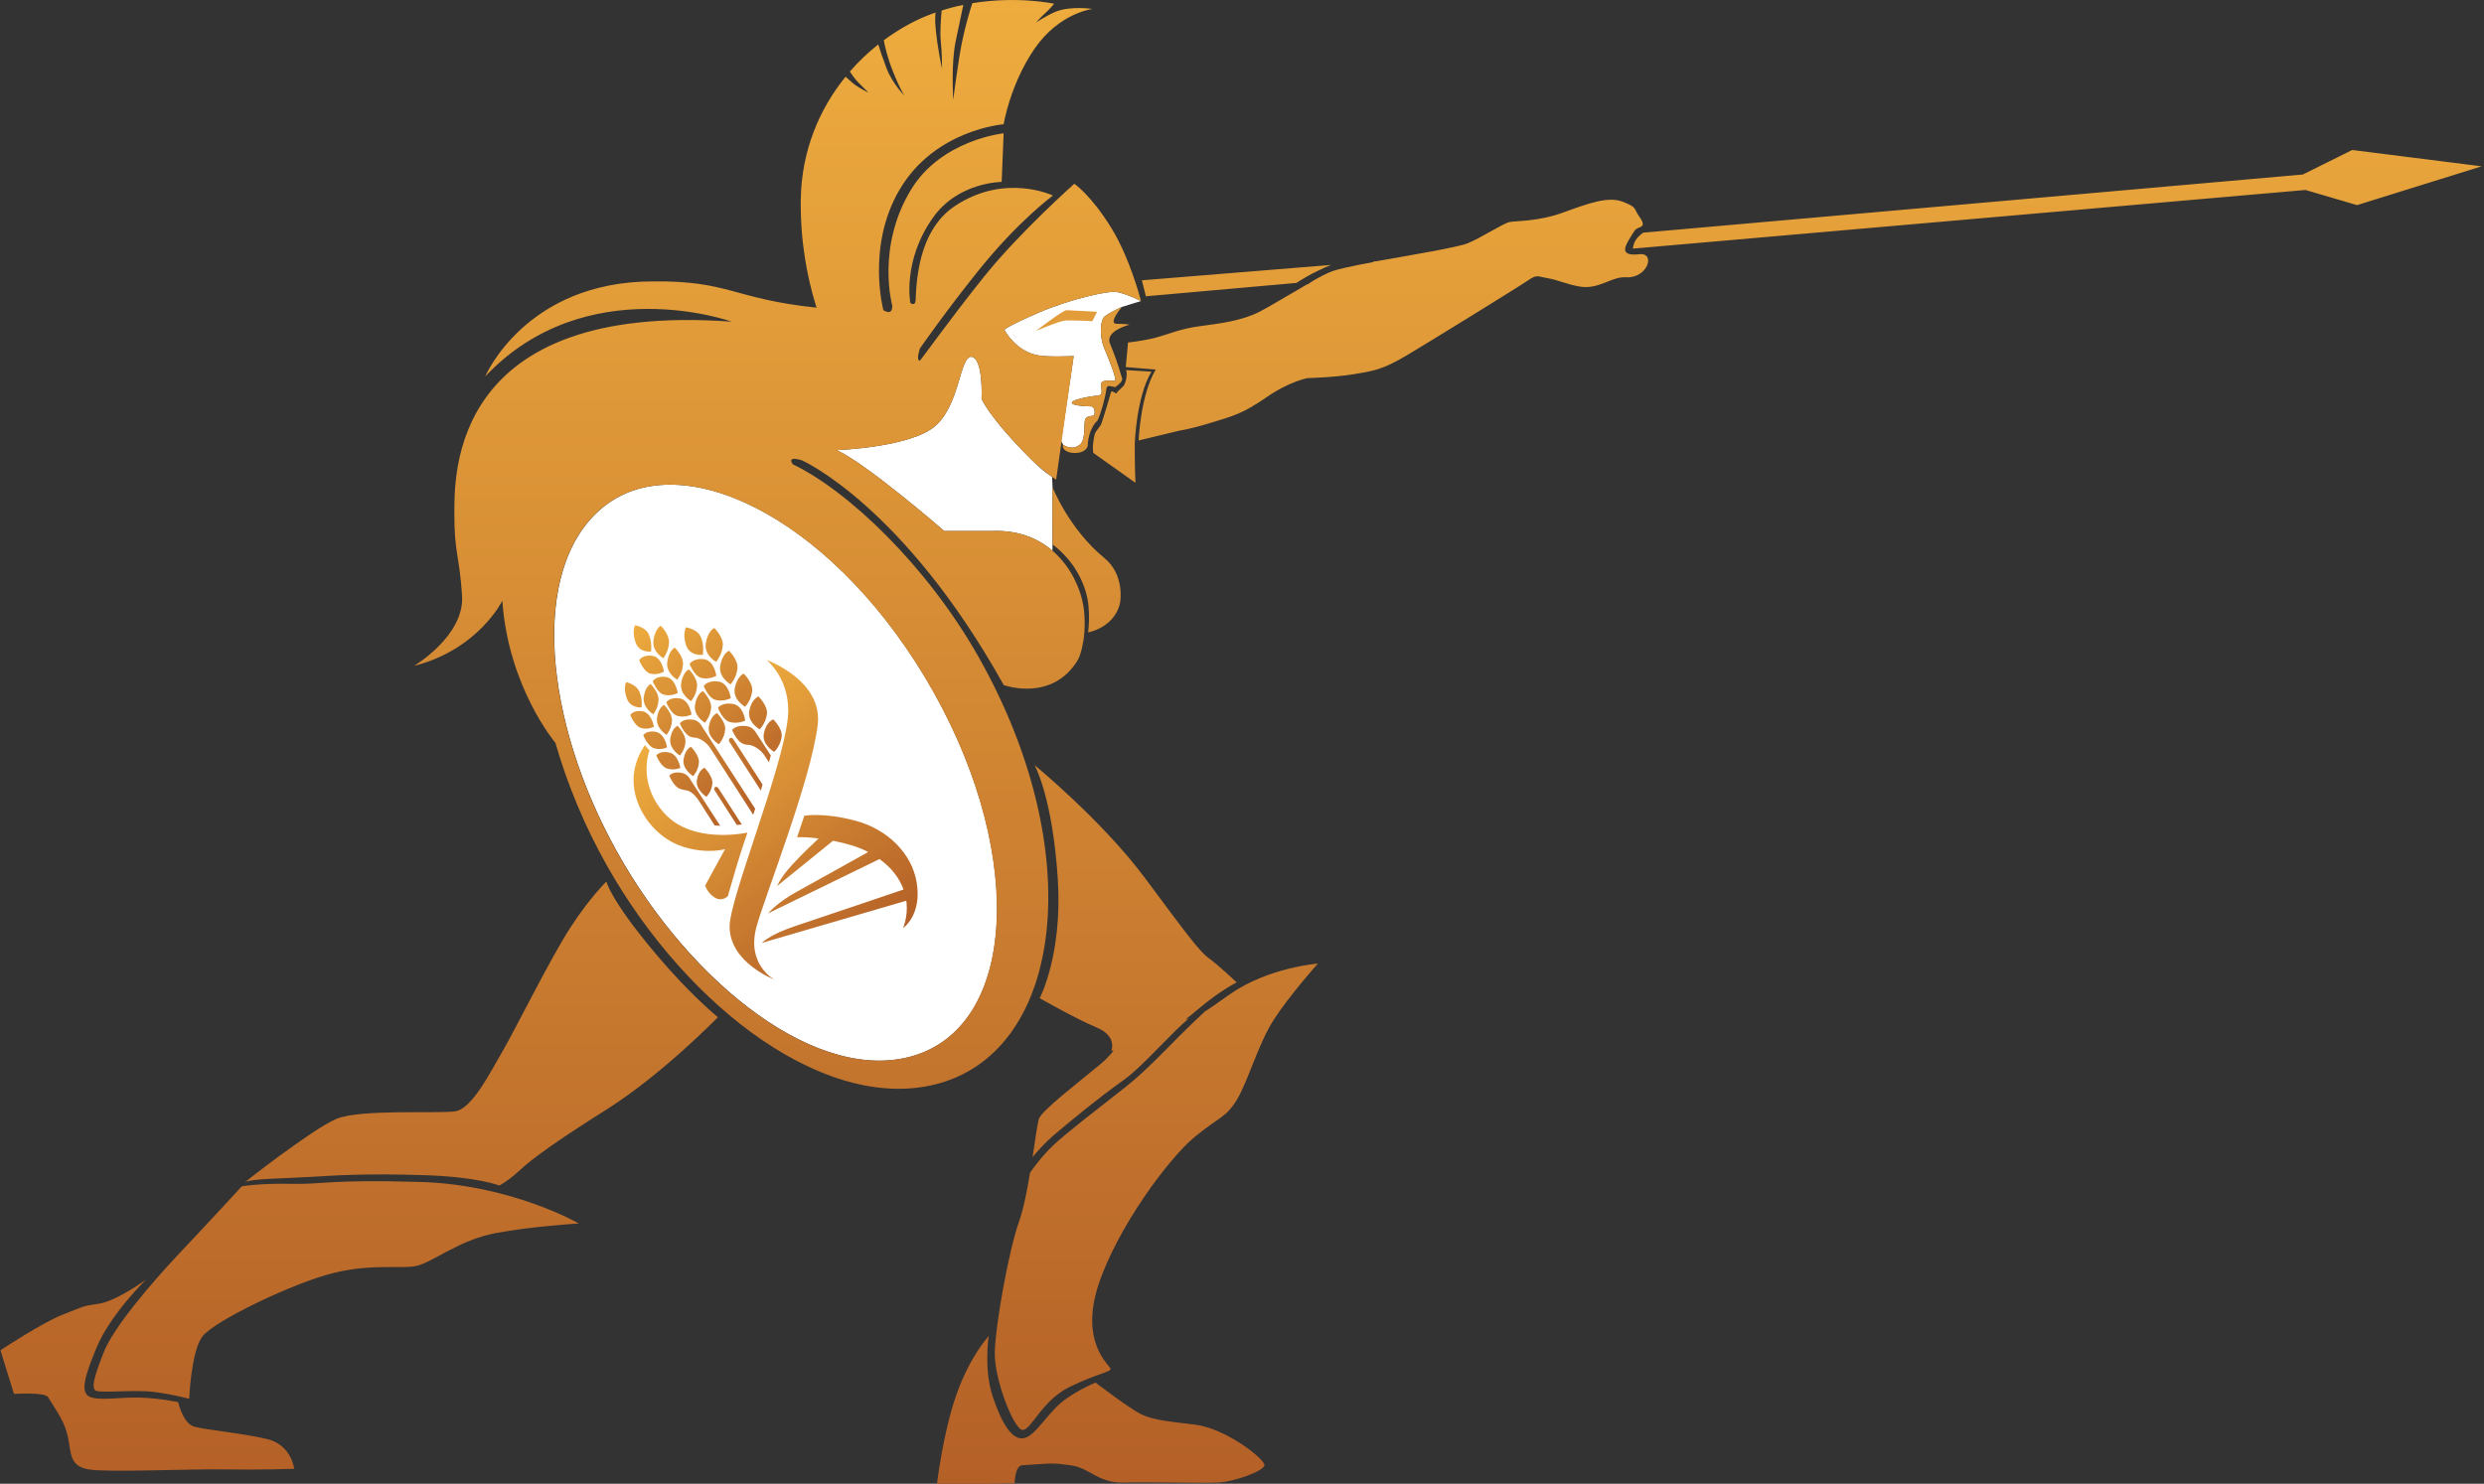
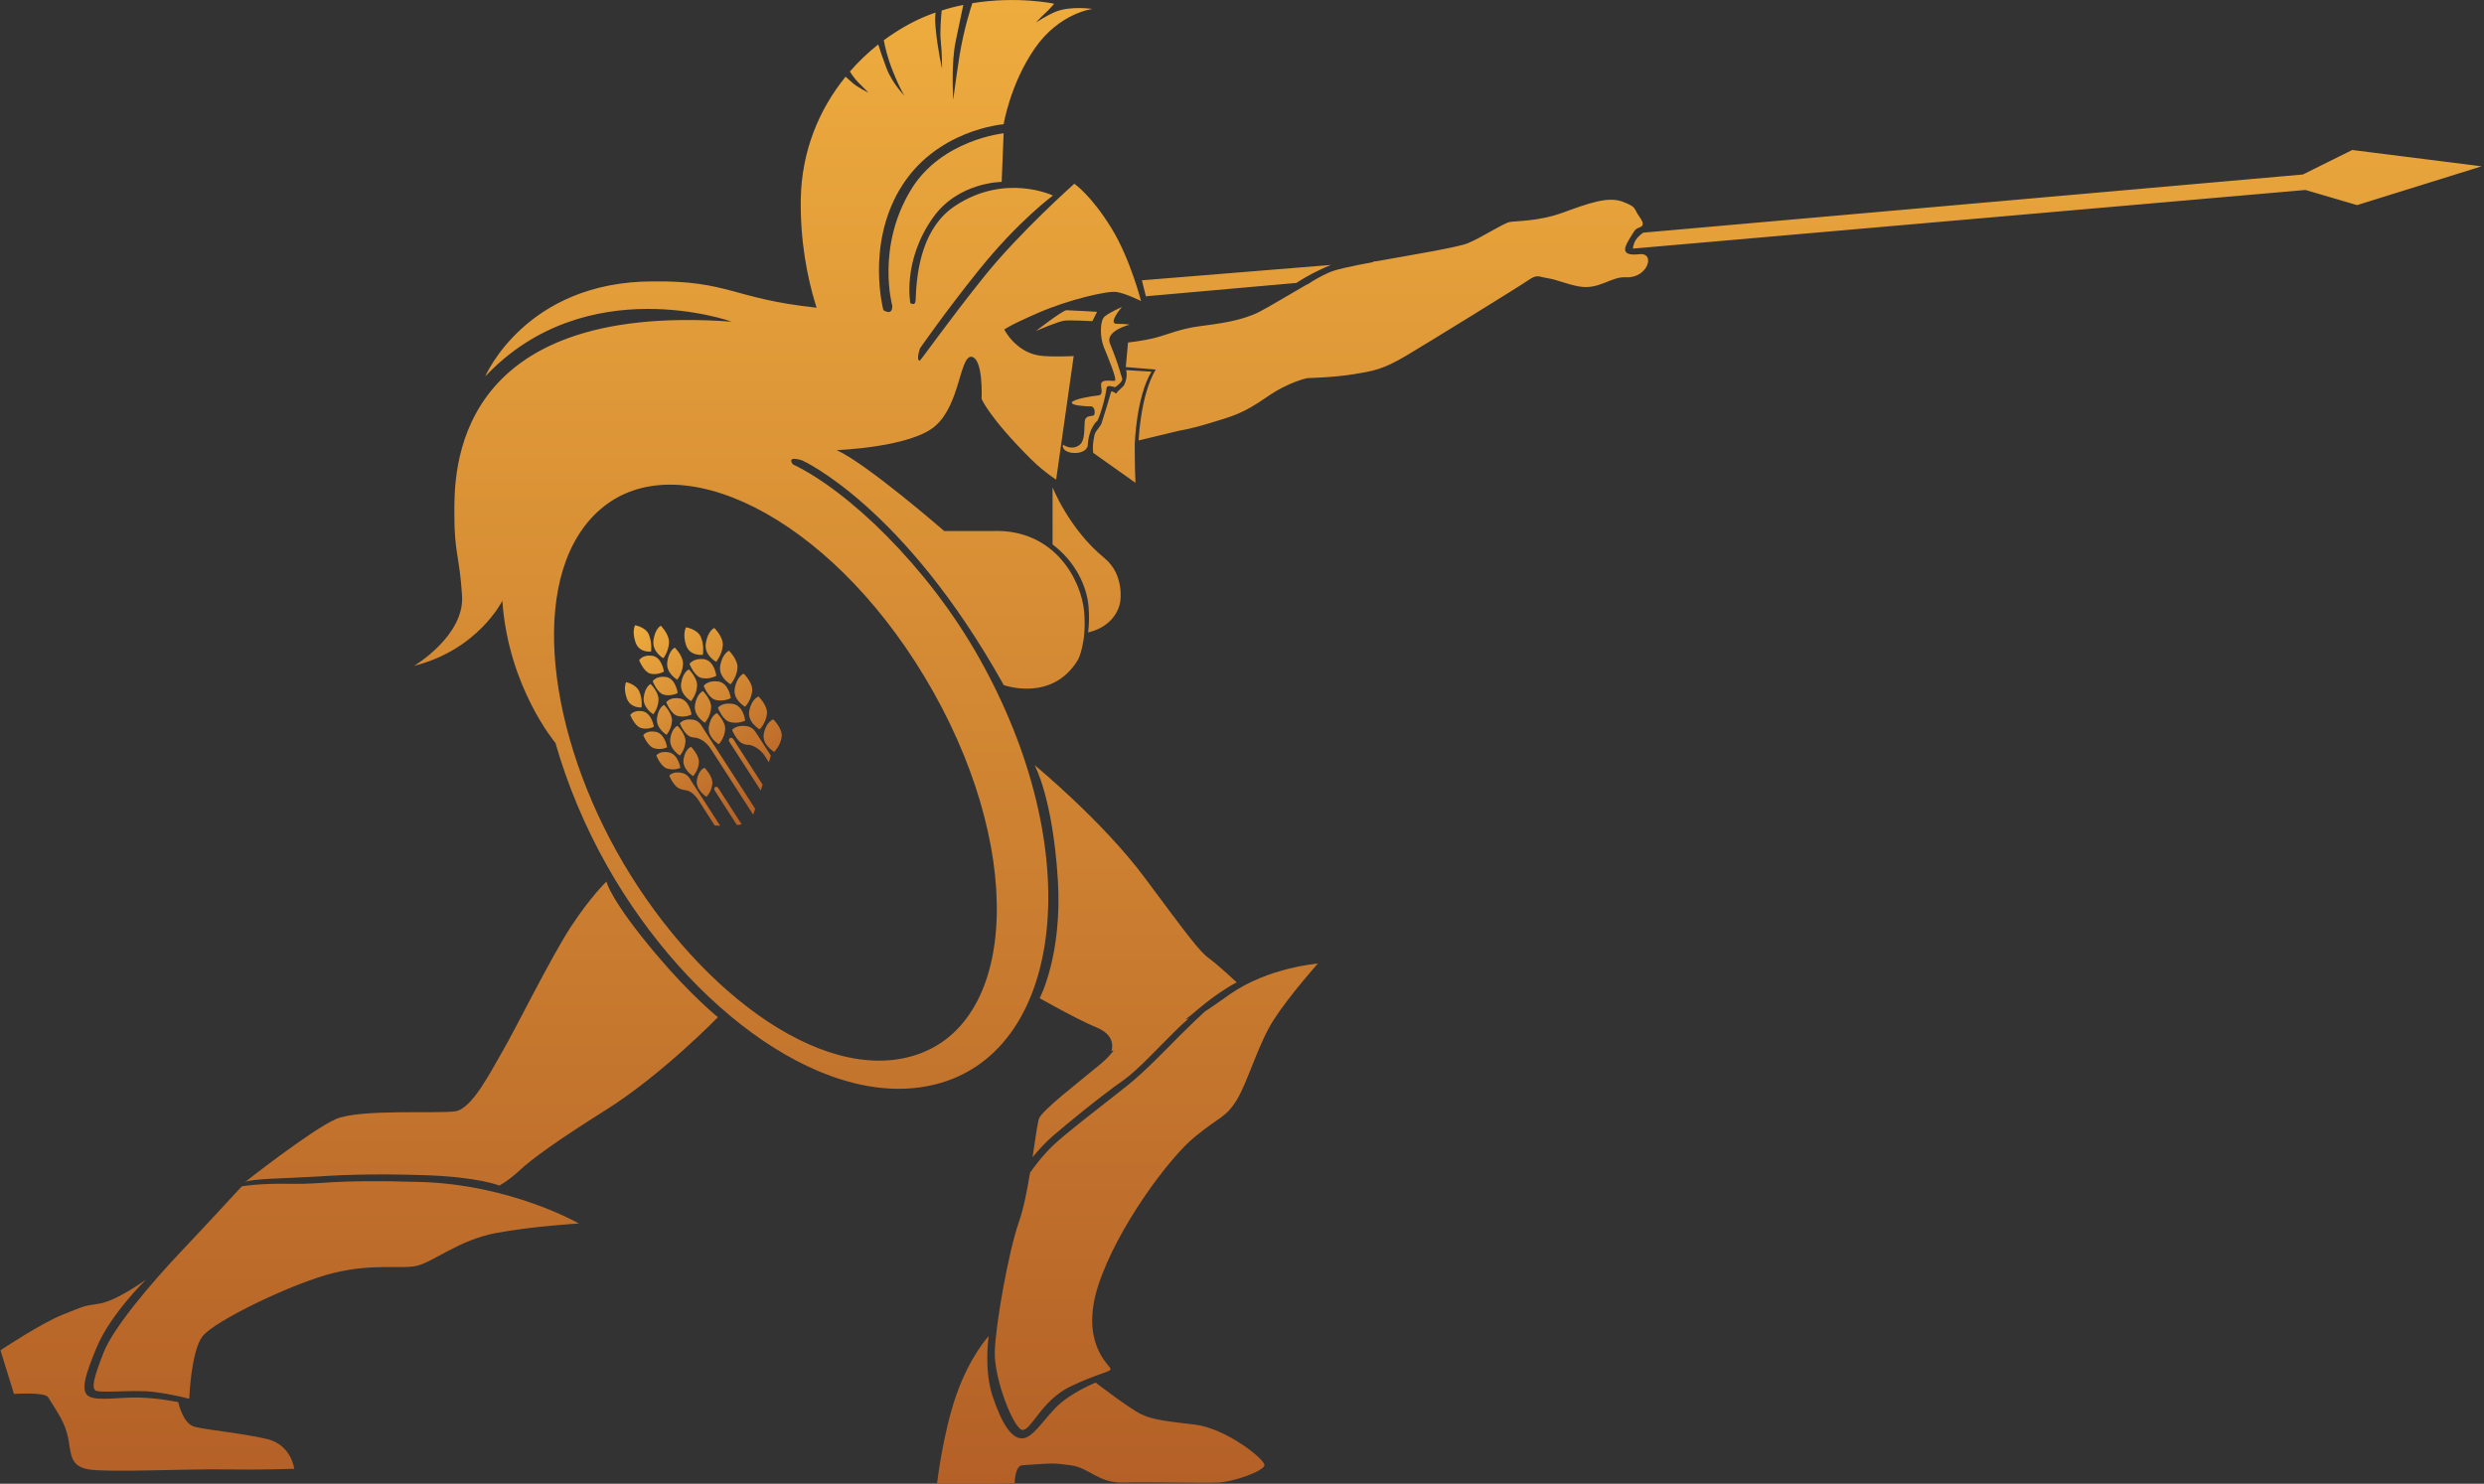
<svg xmlns="http://www.w3.org/2000/svg" width="200" height="119.5" viewBox="0 0 200 119.5">
  <rect x="0" y="0" width="200" height="119.5" fill="#333333" stroke="none" />
-   <path fill-rule="evenodd" clip-rule="evenodd" fill="#FFF" d="M48.377 41c-5.748 4.942-4.553 17.058 1.27 27.537 5.995 10.796 16.358 18.894 24.05 16.45 8.43-2.678 8.84-17.047.77-30.468C66.632 41.49 54.57 35.677 48.377 41m37.23-5.168c.347.21.847.363 1.313 0 .462-.356.355-1.293.413-1.86.05-.57.567-.41.722-.516.154-.106.1-.726-.207-.726s-1.605-.048-1.548-.308c.048-.26 1.548-.517 2.115-.572.572-.048.058-.88.312-1.082.26-.21.827-.058 1.034-.105.208-.048-.514-1.808-.88-2.688-.36-.88-.307-2.173.054-2.48.36-.313 1.395-.775 1.395-.775l1.538-.476s-1.25-.625-1.986-.73c-.726-.107-3.86.626-6.254 1.667-2.4 1.04-2.768 1.362-2.768 1.362s.885 1.77 2.768 2.085c.883.146 2.82.05 2.82.05l-1.01 6.836.17.32zm-.86 3.414l-.038-.836c-.713-.49-1.08-.813-1.708-1.438-3.396-3.39-3.968-4.852-3.968-4.852s.16-3.285-.832-3.39c-.933 0-.904 3.8-2.868 5.552-1.965 1.76-7.964 1.97-7.964 1.97 2.48 1.14 8.654 6.515 8.654 6.515h3.86c2.103-.086 3.694.592 4.857 1.59l.007-5.11z" />
  <linearGradient id="a" gradientUnits="userSpaceOnUse" x1="99.924" x2="99.924" y2="119.559">
    <stop offset="0" stop-color="#EEAC3E" />
    <stop offset="1" stop-color="#B46027" />
  </linearGradient>
  <path fill-rule="evenodd" clip-rule="evenodd" fill="url(#a)" d="M189.782 16.52l-4.155-1.22-54.157 4.724s.03-.395.25-.72c.217-.32.582-.566.582-.566l53.113-4.684 3.978-1.974 10.416 1.315-10.028 3.125zm-98.96 11.065s1.095-.11 2.144-.368c1.038-.265 2.03-.733 3.597-.94 1.562-.212 3.338-.414 4.8-1.145.84-.428 2.428-1.4 3.865-2.222l.05-.007s.11-.075.292-.185c.024-.012.048-.03.067-.043h-.01c.442-.264 1.197-.695 1.804-.885.904-.28 3.203-.697 3.203-.697l-.11-.03.308-.023c2.814-.5 6.565-1.128 7.33-1.443 1.145-.466 2.866-1.616 3.395-1.717.52-.103 2.3-.03 4.318-.77 2.015-.73 3.593-1.322 4.79-.86 1.188.457.842.536 1.322 1.188.548.738.173.825-.087.923-.265.107-.317.242-.75.953-.457.77-.553 1.313.852 1.16 1.327-.15.658 1.96-1.082 1.857-1.212-.075-2.18 1.046-3.818.733-1.087-.21-1.68-.524-2.496-.66-.827-.13-.812-.35-1.645.222-.838.572-7.772 4.847-9.705 6-1.93 1.144-2.66 1.247-4.227 1.506-1.563.266-3.75.32-3.75.32s-1.463.258-3.34 1.564c-1.88 1.306-2.716 1.508-4.433 2.032-1.727.53-2.51.627-2.51.627l-3.318.8s.135-3.637 1.375-5.712l-2.41-.2.18-1.975zm1.12-5.01l15.224-1.237c-.298.12-.615.255-.952.42-.808.383-1.434.768-1.832 1.028L92.26 23.863l-.32-1.287zm-6.2 3.245c-.5.043-2.334.837-2.334.837s2.166-1.673 2.46-1.673c.293 0 2.462.13 2.462.13l-.375.75s-1.712-.087-2.213-.044zm-11.664 2.226s-.338.918-.033 1.015c.04.044 2.366-3.27 5.216-6.815 2.853-3.55 7.238-7.447 7.238-7.447s1.35.904 3.005 3.602c1.5 2.448 2.366 5.843 2.366 5.843s-1.25-.625-1.987-.73c-.726-.107-3.86.626-6.254 1.667-2.402 1.04-2.77 1.36-2.77 1.36s.886 1.77 2.77 2.086c.882.146 2.82.05 2.82.05l-1.414 9.96c-.712-.484-1.407-1.04-2.034-1.665-3.396-3.39-3.968-4.85-3.968-4.85s.16-3.286-.832-3.39c-.933 0-.904 3.798-2.868 5.55-1.965 1.76-7.964 1.97-7.964 1.97 2.48 1.14 8.654 6.516 8.654 6.516h3.86c5.07-.207 7.204 4.032 7.41 6.516.213 2.477-.48 3.818-.48 3.818-2.067 3.505-5.996 2.073-5.996 2.073-8.07-14.48-16.242-18.098-16.242-18.098s-1.28-.426-.738.32c4.448 2.13 10.794 8.165 14.937 15.484 8.83 15.594 6.877 31.5-3.09 34.353-8.903 2.55-20.24-5.91-26.775-17.446-1.81-3.198-3.225-6.593-4.187-9.954 0 0-3.794-4.482-4.275-11.448 0 0-1.933 3.932-7.104 5.24 0 0 4.068-2.415 3.86-5.65-.208-3.244-.62-3.38-.62-6.555 0-3.17-.357-17.158 22.338-15.514 0 0-11.72-4.21-19.853 4.412 0 0 3.237-7.655 13.512-7.655 6.136-.067 6.417 1.4 13.17 2.118l-.098-.314-.017-.055c-.623-2.062-1.207-4.936-1.16-8.357.06-3.897 1.485-7.264 3.608-9.877.122.108.312.274.548.486.418.38 1.294.796 1.294.796s-.29-.296-.794-.796c-.312-.313-.558-.676-.702-.904.7-.806 1.468-1.54 2.283-2.183.104.34.33 1.027.656 1.89.47 1.255 1.456 2.24 1.456 2.24s-.31-.413-.938-1.98c-.438-1.09-.64-2.015-.727-2.486 1.047-.772 2.148-1.415 3.283-1.896.296-.125.592-.235.883-.336-.03.235-.05.623.004 1.22.156 1.725.52 3.29.52 3.29s0-1.302-.105-2.245c-.077-.71.024-1.895.074-2.428.59-.188 1.175-.34 1.742-.452-.137.654-.375 1.8-.615 2.938-.365 1.718-.204 4.377-.204 4.64 0 .256.153-1.2.517-3.495.332-2.078.92-3.896 1.03-4.222C81.93-.34 84.876.3 84.876.3s-.375.45-.683.725c-.41.368-.78.79-.78.79s.925-.614 1.617-.884c1.203-.47 2.925-.21 2.925-.21s-2.66.312-4.644 3.184c-1.98 2.866-2.502 6.102-2.502 6.102s-5.53.414-8.38 5.268c-2.683 4.562-1.305 9.7-1.305 9.7s.75.53.716-.363c0 0-1.31-4.695 1.51-9.335 2.445-4.03 7.458-4.542 7.458-4.542l-.158 3.915s-3.496.005-5.525 2.87c-2.486 3.5-1.828 6.883-1.828 6.883s.414.323.43-.28c.078-2.614.644-5.864 3.17-7.538 4.037-2.678 7.88-.836 7.88-.836s-2.79 2.043-6.002 6.05c-2.665 3.317-4.696 6.25-4.696 6.25M48.362 41c-5.75 4.942-4.555 17.058 1.265 27.537 5.997 10.796 16.36 18.894 24.054 16.45 8.428-2.678 8.84-17.047.765-30.468C66.613 41.49 54.557 35.677 48.363 41zm.467 30s.278 1.466 4.104 5.98c2.7 3.194 4.87 4.944 4.87 4.944s-4.452 4.588-8.975 7.44c-4.003 2.52-5.983 3.96-6.955 4.865s-1.67 1.254-1.67 1.254-1.67-.697-6.048-.836c-4.387-.145-6.957 0-9.186.14-1.872.12-4.798.14-5.212.413-.418.284 5.353-4.24 7.3-5.077 1.948-.827 8.206-.41 9.6-.62 1.392-.207 2.92-3.343 3.827-4.872.904-1.528 3.895-7.578 5.494-10.01 1.6-2.438 2.85-3.62 2.85-3.62zM23.424 95.346c2.664.053 3.03-.366 10.383-.154 7.355.207 12.8 3.347 12.8 3.347s-3.685.212-6.678.77c-2.99.558-5.08 2.36-6.4 2.646-1.32.278-3.406-.212-6.61.553-3.196.764-9.73 3.894-10.64 5.15-.902 1.25-1.045 5.005-1.045 5.005s-1.18-.347-2.85-.558c-1.67-.207-4.447.144-4.73-.14-.277-.28-.068-1.106.7-3.06.764-1.95 3.755-5.495 6.186-8.068 2.438-2.573 4.923-5.286 4.923-5.286s1.303-.26 3.96-.207zm-16.276 17.11c.734.413 2.506.052 4.124.104 1.618.05 3.077.367 3.077.367s.365 1.722 1.303 1.98c.942.255 3.86.52 5.843.99 1.98.468 2.193 2.4 2.193 2.4s-2.665.097-5.638.048c-2.972-.048-9.338.26-10.904 0-1.562-.26-1.406-1.298-1.666-2.553-.26-1.256-.836-2.016-1.615-3.27-.262-.42-2.74-.256-2.74-.256L.038 108.75s3.3-2.197 5.024-2.875c1.72-.674 1.512-.674 2.922-.88 1.41-.212 3.77-1.938 3.77-1.938s-2.884 2.818-3.98 5.482c-.827 2.012-1.356 3.493-.628 3.916zm72.458-4.853s-.413 2.664.317 4.852c.727 2.193 1.51 3.39 2.347 3.39s1.563-1.254 2.712-2.452c1.145-1.202 3.232-2.04 3.232-2.04s2.712 2.09 3.702 2.564c.99.467 2.188.562 4.333.827 2.505.322 5.61 2.794 5.562 3.266-.058.472-2.472 1.347-3.78 1.396-1.303.048-5.457-.05-7.544 0-2.092.058-2.727-1.188-4.295-1.395-1.562-.21-1.428-.153-3.876 0-.615.034-.62 1.453-.62 1.453l-6.26.096s.468-4.08 1.56-7.204c1.1-3.136 2.61-4.752 2.61-4.752zm17.74-30.416c.766.558 2.228 1.933 2.228 1.933s-1.36.665-3.208 2.242c-.332.288-.63.524-.923.745.1-.038.192-.062.273-.09-.326.287-.697.62-1.09 1.014-1.32 1.294-3.007 3.15-4.166 3.963-1.933 1.36-4.592 3.55-5.684 4.49-.63.54-1.233 1.223-1.64 1.713.22-1.428.382-2.635.505-3.072.193-.67 3.29-3.02 5.045-4.49.505-.43.822-.814.98-1.04-.115.028-.182.038-.182.038s.49-1.183-1.184-1.88c-1.67-.692-4.59-2.36-4.59-2.36s1.84-3.478 1.463-9.527c-.418-6.684-1.878-9.252-1.878-9.252s5.494 4.52 8.9 9.113c3.41 4.586 4.387 5.91 5.152 6.462zM96.164 91.59c-2.02 1.66-6.188 7.233-7.723 11.89-1.524 4.663.904 6.467.972 6.75.072.28-.972.347-3.266 1.457-2.296 1.116-3.126 3.544-3.828 3.477-.692-.066-2.296-4.097-2.222-6.323.067-2.226 1.113-8.068 1.943-10.435.364-1.02.657-2.505.895-3.957.18-.26.93-1.317 1.84-2.18 1.038-.99 3.23-2.663 5.943-4.798 1.434-1.135 3.024-2.81 4.356-4.146.827-.827 1.56-1.51 1.938-1.86.395-.24.933-.63 2.024-1.396 3.12-2.168 7.068-2.462 7.068-2.462s-2.293 2.573-3.55 4.525c-1.25 1.943-2.086 5.002-2.984 6.47-.906 1.457-1.39 1.317-3.407 2.99zm-5.968-43.135s.37-2.173-1.28-3.515c-2.85-2.333-4.168-5.694-4.168-5.694v4.604c1.88 1.41 2.766 3.426 2.896 4.984.07.832.038 1.54-.034 2.106 2.408-.586 2.585-2.485 2.585-2.485zm.294-17.403l-.55.538c-.028.284-.418-.245-.49 0-.36 1.274-.722 2.383-.722 2.383-.09.41-.51.676-.596 1.034-.23 1.01-.105 1.47-.105 1.47l3.395 2.408c-.058-1.034-.058-3.102-.058-3.102s.106-3.783 1.347-5.85l-2.043-.126s.183.52-.178 1.245zm-4.886 4.708c-.312.854 1.793 1.02 1.972.146.076-1.48.793-2.036.793-2.036.307-.654.62-1.828.72-2.587.063-.442.69.043.794-.17.645-.47.447-.69.447-.69l-.272-.9s-.274-.86-.688-1.856c-.423-1.022 1.582-1.52 1.582-1.52s-.273-.067-1.033-.067c-.756 0 .412-1.36.412-1.36s-1.033.46-1.395.773c-.36.308-.413 1.602-.053 2.48.365.88 1.087 2.64.88 2.69-.207.047-.774-.107-1.034.104-.255.202.26 1.034-.312 1.082-.567.054-2.067.31-2.115.57-.058.26 1.24.31 1.548.31s.362.62.208.725c-.154.105-.673-.056-.722.517-.058.565.05 1.503-.413 1.86-.467.362-.967.208-1.312 0" />
  <linearGradient id="b" gradientUnits="userSpaceOnUse" x1="54.97" y1="57.466" x2="70.81" y2="76.344">
    <stop offset="0" stop-color="#EEAC3E" />
    <stop offset="1" stop-color="#B46027" />
  </linearGradient>
-   <path fill-rule="evenodd" clip-rule="evenodd" fill="url(#b)" d="M72.706 74.745s.4-.88.288-2.034c-.005-.057-.02-.11-.028-.167l-11.633 3.4s.63-.673 2.68-1.356c2.6-.866 7.592-2.558 8.736-2.948-.304-.833-.893-1.703-1.934-2.454l-8.98 4.38s.77-.898 2.267-1.716c1.89-1.043 4.688-2.606 5.8-3.227-.053-.03-.1-.062-.156-.086-.71-.35-1.684-.635-2.676-.822l-4.49 3.635s.226-.64 1.21-1.712c.78-.846 1.66-1.683 2.122-2.11-.64-.078-1.246-.12-1.733-.097l.578-1.73s1.513-.29 4.075.385c2.687.702 4.58 2.688 4.97 4.953.454 2.683-1.097 3.707-1.097 3.707zm-11.79-.125c-.85 3.063 1.415 4.26 1.415 4.26s-3.597-1.346-3.587-4.274c.01-2.27 4.26-12.637 4.687-16.773.317-3.06-1.707-4.68-1.707-4.68s4.573 1.646 4.11 5.262c-.58 4.558-4.197 13.594-4.918 16.205zm-2.31-2.453s-.438.486-1.044.13c-.596-.35-.786-.976-.786-.976l1.606-2.937s-1.416.433-3.393-.188c-2.468-.79-4.278-3.496-3.938-5.958.123-.904.472-1.645.883-2.227.09.135.202.274.332.395.01.01.023.01.033.024-.038.124-.086.24-.113.37-.52 2.298.635 4.26 1.914 5.26 2.35 1.827 6.082.995 6.082.995s-.442 1.265-.808 2.48c-.366 1.22-.768 2.632-.768 2.632z" />
  <linearGradient id="c" gradientUnits="userSpaceOnUse" x1="50.726" y1="50.698" x2="62.175" y2="64.343">
    <stop offset="0" stop-color="#EEAC3E" />
    <stop offset="1" stop-color="#B46027" />
  </linearGradient>
-   <path fill-rule="evenodd" clip-rule="evenodd" fill="url(#c)" d="M61.506 59.044c.21-.943.755-1.106.755-1.106s.76.74.677 1.4c-.1.74-.605 1.216-.605 1.216s-1.035-.586-.826-1.51zm-1.173-1.822c.2-.952.735-1.13.735-1.13s.76.735.683 1.41c-.09.75-.585 1.24-.585 1.24s-1.03-.578-.832-1.52zm-1.17-1.808c.19-.97.718-1.16.718-1.16s.756.727.682 1.405c-.08.764-.57 1.264-.57 1.264s-1.015-.558-.828-1.51zm-1.172-1.818c.184-.98.702-1.188.702-1.188s.75.726.684 1.414c-.072.774-.554 1.29-.554 1.29s-1.002-.55-.83-1.516zm-1.16-1.8c.165-1.004.68-1.22.68-1.22s.745.72.686 1.413c-.07.783-.536 1.312-.536 1.312s-.997-.53-.83-1.505zm.844 2.632s-.572.332-1.22.168c-.56-.15-.936-1.125-.936-1.125s.3-.48 1.145-.384c.86.106 1.01 1.342 1.01 1.342zm-2.44-2.472c-.302-.942.006-1.433.006-1.433s.918.154 1.183.77c.303.707.166 1.442.166 1.442s-1.047.154-1.355-.78zm-1.506 1.342c.138-.947.604-1.14.604-1.14s.702.688.66 1.34c-.045.742-.463 1.242-.463 1.242s-.94-.52-.802-1.442zm-1.114-1.732c.13-.957.592-1.168.592-1.168s.692.688.66 1.356c-.04.74-.453 1.26-.453 1.26s-.93-.505-.8-1.448zm.842 2.525s-.515.313-1.106.16c-.52-.14-.887-1.077-.887-1.077s.257-.462 1.034-.36c.796.085.96 1.278.96 1.278zm-2.29-2.365c-.307-.904-.032-1.37-.032-1.37s.84.144 1.1.73c.29.673.188 1.385.188 1.385s-.952.15-1.255-.745zm.3 3.953c.288.64.187 1.298.187 1.298s-.904.086-1.197-.755c-.293-.855-.04-1.283-.04-1.283s.802.174 1.05.74zm.262 1.606c.752.135.92 1.25.92 1.25s-.49.27-1.055.09c-.493-.148-.847-1.038-.847-1.038s.242-.427.982-.302zm1.06 1.654c.762.144.923 1.25.923 1.25s-.494.26-1.07.067c-.49-.154-.85-1.043-.85-1.043s.252-.408.997-.274zm1.063 1.655c.77.154.924 1.25.924 1.25s-.505.24-1.082.048c-.505-.163-.85-1.047-.85-1.047s.254-.395 1.01-.25zm1.065 1.66c.363.07.585.354.725.624h.002l2.342 3.626c-.156 0-.31-.015-.444-.024-.515-.81-1.05-1.636-1.274-1.992-.39-.6-.746-.77-.967-.832-.136-.004-.41-.077-.554-.125-.51-.182-.856-1.057-.856-1.057s.263-.39 1.025-.22zm2.657 1.14c.082-.054.197-.016.26.076l1.89 2.933c-.125.014-.255.024-.395.04l-1.788-2.786c-.063-.093-.045-.208.032-.265zm-1.495-3.974c-.14 0-.29-.02-.447-.068-.53-.16-.893-1.092-.893-1.092s.276-.428 1.082-.293c.384.062.615.355.757.64h.005l4.222 6.53c-.053.168-.11.332-.158.485L57.222 60.3c-.403-.62-.914-.818-1.145-.88zm2.688.038c.082-.062.207-.034.27.067l2.36 3.66c-.047.153-.098.316-.14.485l-2.528-3.924c-.068-.1-.048-.225.038-.288zm1.233-1.42s-.594.3-1.255.107c-.572-.16-.94-1.14-.94-1.14s.313-.452 1.18-.317c.888.13 1.015 1.35 1.015 1.35zm-2.178-3.153c.872.115 1.017 1.346 1.017 1.346s-.587.313-1.238.136c-.57-.154-.94-1.125-.94-1.125s.307-.47 1.16-.355zm-.09 2.548s.717.707.654 1.332c-.062.717-.512 1.173-.512 1.173s-.957-.558-.796-1.447c.164-.898.655-1.057.655-1.057zm-1.13-1.77s.708.713.655 1.343c-.062.726-.5 1.202-.5 1.202s-.947-.548-.796-1.452c.155-.92.64-1.092.64-1.092zm-1.136-1.75s.707.692.66 1.342c-.052.73-.482 1.212-.482 1.212s-.94-.53-.8-1.443c.148-.928.622-1.11.622-1.11zm.212 3.63s-.532.29-1.143.11c-.524-.153-.89-1.09-.89-1.09s.274-.442 1.067-.317c.81.12.966 1.298.966 1.298zm-2.07-3.024c.797.11.958 1.292.958 1.292s-.52.303-1.128.135c-.52-.14-.885-1.082-.885-1.082s.266-.447 1.055-.346zm-1.775 1.62c.12-.88.556-1.048.556-1.048s.666.668.633 1.284c-.03.692-.42 1.15-.42 1.15s-.885-.52-.77-1.386zm1.07 1.66c.128-.867.57-1.025.57-1.025s.668.678.632 1.284c-.04.682-.435 1.124-.435 1.124s-.89-.52-.767-1.385zm1.068 1.667c.135-.86.585-1.01.585-1.01s.678.692.635 1.29c-.044.667-.45 1.105-.45 1.105s-.9-.538-.77-1.385zm2.758 2.37s.684.698.63 1.275c-.058.654-.48 1.063-.48 1.063s-.91-.567-.765-1.375c.15-.832.616-.962.616-.962zm-1.688-.706c.142-.845.602-.98.602-.98s.678.683.63 1.274c-.05.673-.465 1.082-.465 1.082s-.907-.543-.767-1.375zm5.343-1.133c-.153 0-.32-.015-.49-.072-.576-.168-.946-1.14-.946-1.14.004 0 .32-.442 1.202-.298.416.067.658.375.81.673l.003-.01 1.1 1.698c-.038.14-.09.327-.153.548-.12-.192-.224-.35-.298-.467-.423-.66-.98-.866-1.23-.933z" />
+   <path fill-rule="evenodd" clip-rule="evenodd" fill="url(#c)" d="M61.506 59.044c.21-.943.755-1.106.755-1.106s.76.74.677 1.4c-.1.74-.605 1.216-.605 1.216s-1.035-.586-.826-1.51zm-1.173-1.822c.2-.952.735-1.13.735-1.13s.76.735.683 1.41c-.09.75-.585 1.24-.585 1.24s-1.03-.578-.832-1.52zm-1.17-1.808c.19-.97.718-1.16.718-1.16s.756.727.682 1.405c-.08.764-.57 1.264-.57 1.264s-1.015-.558-.828-1.51zm-1.172-1.818c.184-.98.702-1.188.702-1.188s.75.726.684 1.414c-.072.774-.554 1.29-.554 1.29s-1.002-.55-.83-1.516zm-1.16-1.8c.165-1.004.68-1.22.68-1.22s.745.72.686 1.413c-.07.783-.536 1.312-.536 1.312s-.997-.53-.83-1.505zm.844 2.632s-.572.332-1.22.168c-.56-.15-.936-1.125-.936-1.125s.3-.48 1.145-.384c.86.106 1.01 1.342 1.01 1.342zm-2.44-2.472c-.302-.942.006-1.433.006-1.433s.918.154 1.183.77c.303.707.166 1.442.166 1.442s-1.047.154-1.355-.78zm-1.506 1.342c.138-.947.604-1.14.604-1.14s.702.688.66 1.34c-.045.742-.463 1.242-.463 1.242s-.94-.52-.802-1.442zm-1.114-1.732c.13-.957.592-1.168.592-1.168s.692.688.66 1.356c-.04.74-.453 1.26-.453 1.26s-.93-.505-.8-1.448zm.842 2.525s-.515.313-1.106.16c-.52-.14-.887-1.077-.887-1.077s.257-.462 1.034-.36c.796.085.96 1.278.96 1.278zm-2.29-2.365c-.307-.904-.032-1.37-.032-1.37s.84.144 1.1.73c.29.673.188 1.385.188 1.385s-.952.15-1.255-.745zm.3 3.953c.288.64.187 1.298.187 1.298s-.904.086-1.197-.755c-.293-.855-.04-1.283-.04-1.283s.802.174 1.05.74zm.262 1.606c.752.135.92 1.25.92 1.25s-.49.27-1.055.09c-.493-.148-.847-1.038-.847-1.038s.242-.427.982-.302zm1.06 1.654c.762.144.923 1.25.923 1.25s-.494.26-1.07.067c-.49-.154-.85-1.043-.85-1.043s.252-.408.997-.274zm1.063 1.655c.77.154.924 1.25.924 1.25s-.505.24-1.082.048c-.505-.163-.85-1.047-.85-1.047s.254-.395 1.01-.25zm1.065 1.66c.363.07.585.354.725.624h.002l2.342 3.626c-.156 0-.31-.015-.444-.024-.515-.81-1.05-1.636-1.274-1.992-.39-.6-.746-.77-.967-.832-.136-.004-.41-.077-.554-.125-.51-.182-.856-1.057-.856-1.057s.263-.39 1.025-.22zm2.657 1.14c.082-.054.197-.016.26.076l1.89 2.933c-.125.014-.255.024-.395.04l-1.788-2.786c-.063-.093-.045-.208.032-.265zm-1.495-3.974c-.14 0-.29-.02-.447-.068-.53-.16-.893-1.092-.893-1.092s.276-.428 1.082-.293c.384.062.615.355.757.64h.005l4.222 6.53c-.053.168-.11.332-.158.485L57.222 60.3c-.403-.62-.914-.818-1.145-.88zm2.688.038c.082-.062.207-.034.27.067l2.36 3.66c-.047.153-.098.316-.14.485l-2.528-3.924c-.068-.1-.048-.225.038-.288zm1.233-1.42s-.594.3-1.255.107c-.572-.16-.94-1.14-.94-1.14s.313-.452 1.18-.317c.888.13 1.015 1.35 1.015 1.35zm-2.178-3.153c.872.115 1.017 1.346 1.017 1.346s-.587.313-1.238.136c-.57-.154-.94-1.125-.94-1.125s.307-.47 1.16-.355zm-.09 2.548s.717.707.654 1.332c-.062.717-.512 1.173-.512 1.173s-.957-.558-.796-1.447c.164-.898.655-1.057.655-1.057zm-1.13-1.77s.708.713.655 1.343c-.062.726-.5 1.202-.5 1.202s-.947-.548-.796-1.452c.155-.92.64-1.092.64-1.092zm-1.136-1.75s.707.692.66 1.342c-.052.73-.482 1.212-.482 1.212s-.94-.53-.8-1.443c.148-.928.622-1.11.622-1.11m.212 3.63s-.532.29-1.143.11c-.524-.153-.89-1.09-.89-1.09s.274-.442 1.067-.317c.81.12.966 1.298.966 1.298zm-2.07-3.024c.797.11.958 1.292.958 1.292s-.52.303-1.128.135c-.52-.14-.885-1.082-.885-1.082s.266-.447 1.055-.346zm-1.775 1.62c.12-.88.556-1.048.556-1.048s.666.668.633 1.284c-.03.692-.42 1.15-.42 1.15s-.885-.52-.77-1.386zm1.07 1.66c.128-.867.57-1.025.57-1.025s.668.678.632 1.284c-.04.682-.435 1.124-.435 1.124s-.89-.52-.767-1.385zm1.068 1.667c.135-.86.585-1.01.585-1.01s.678.692.635 1.29c-.044.667-.45 1.105-.45 1.105s-.9-.538-.77-1.385zm2.758 2.37s.684.698.63 1.275c-.058.654-.48 1.063-.48 1.063s-.91-.567-.765-1.375c.15-.832.616-.962.616-.962zm-1.688-.706c.142-.845.602-.98.602-.98s.678.683.63 1.274c-.05.673-.465 1.082-.465 1.082s-.907-.543-.767-1.375zm5.343-1.133c-.153 0-.32-.015-.49-.072-.576-.168-.946-1.14-.946-1.14.004 0 .32-.442 1.202-.298.416.067.658.375.81.673l.003-.01 1.1 1.698c-.038.14-.09.327-.153.548-.12-.192-.224-.35-.298-.467-.423-.66-.98-.866-1.23-.933z" />
</svg>